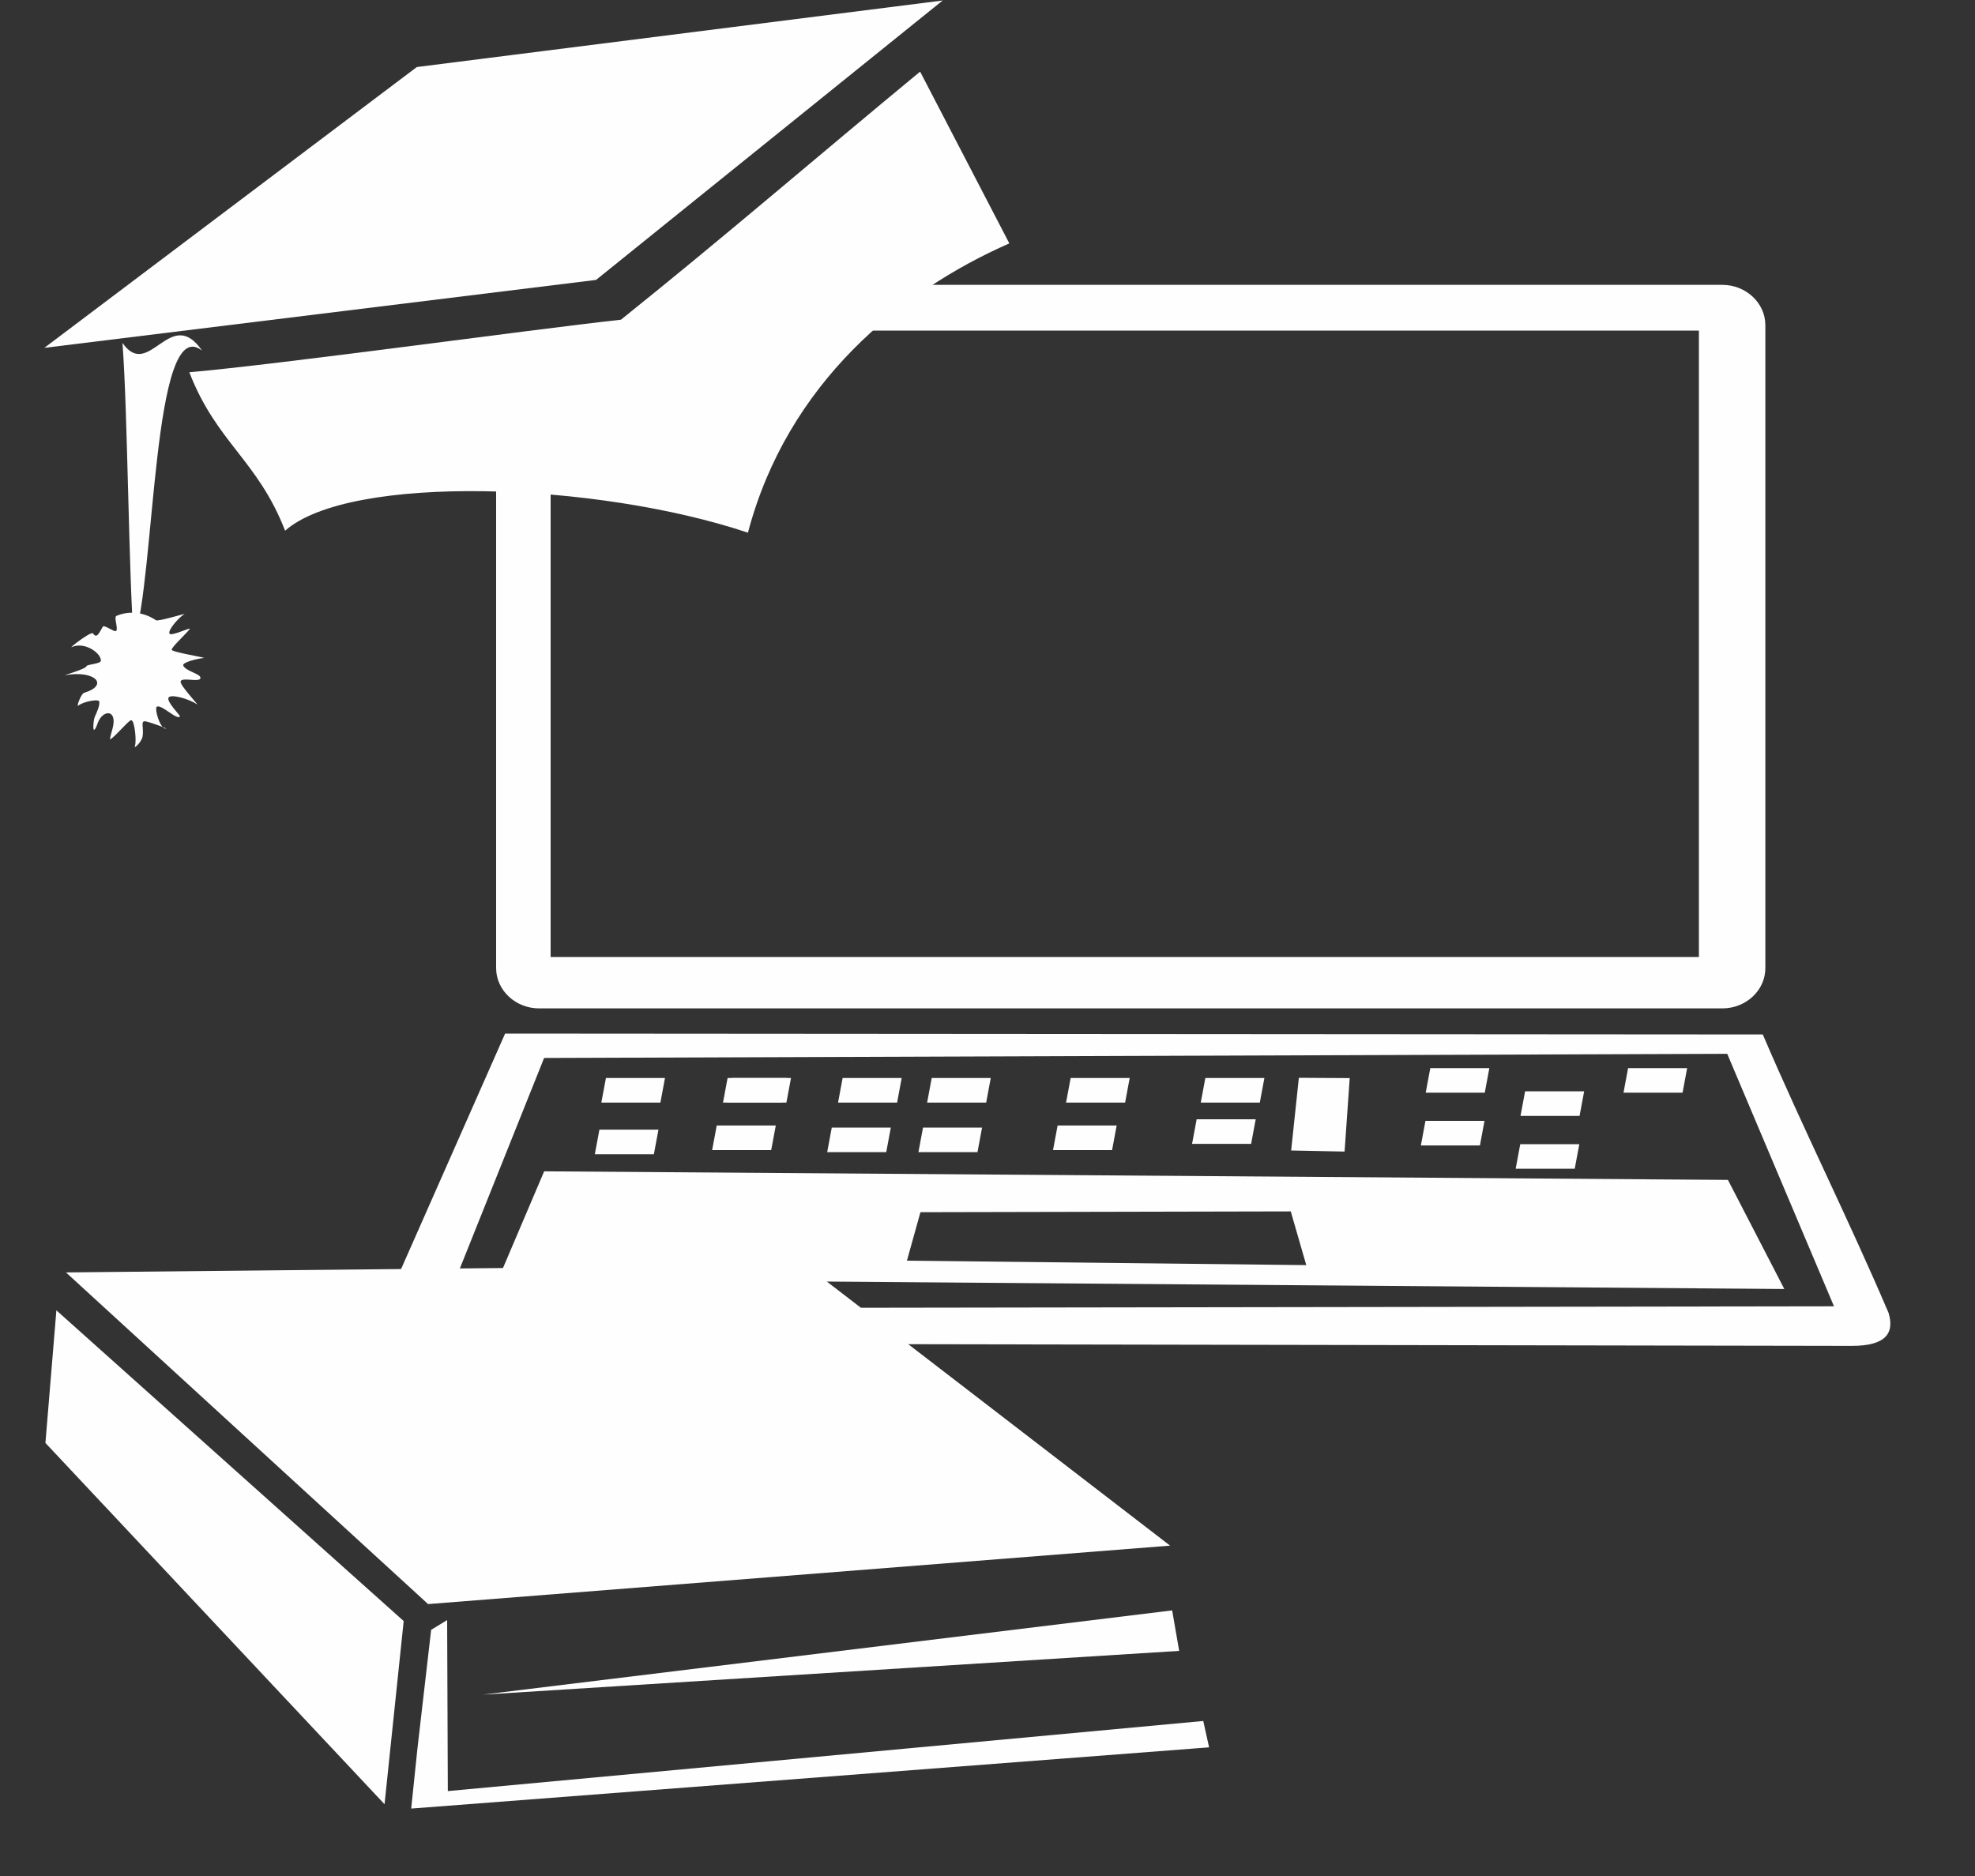
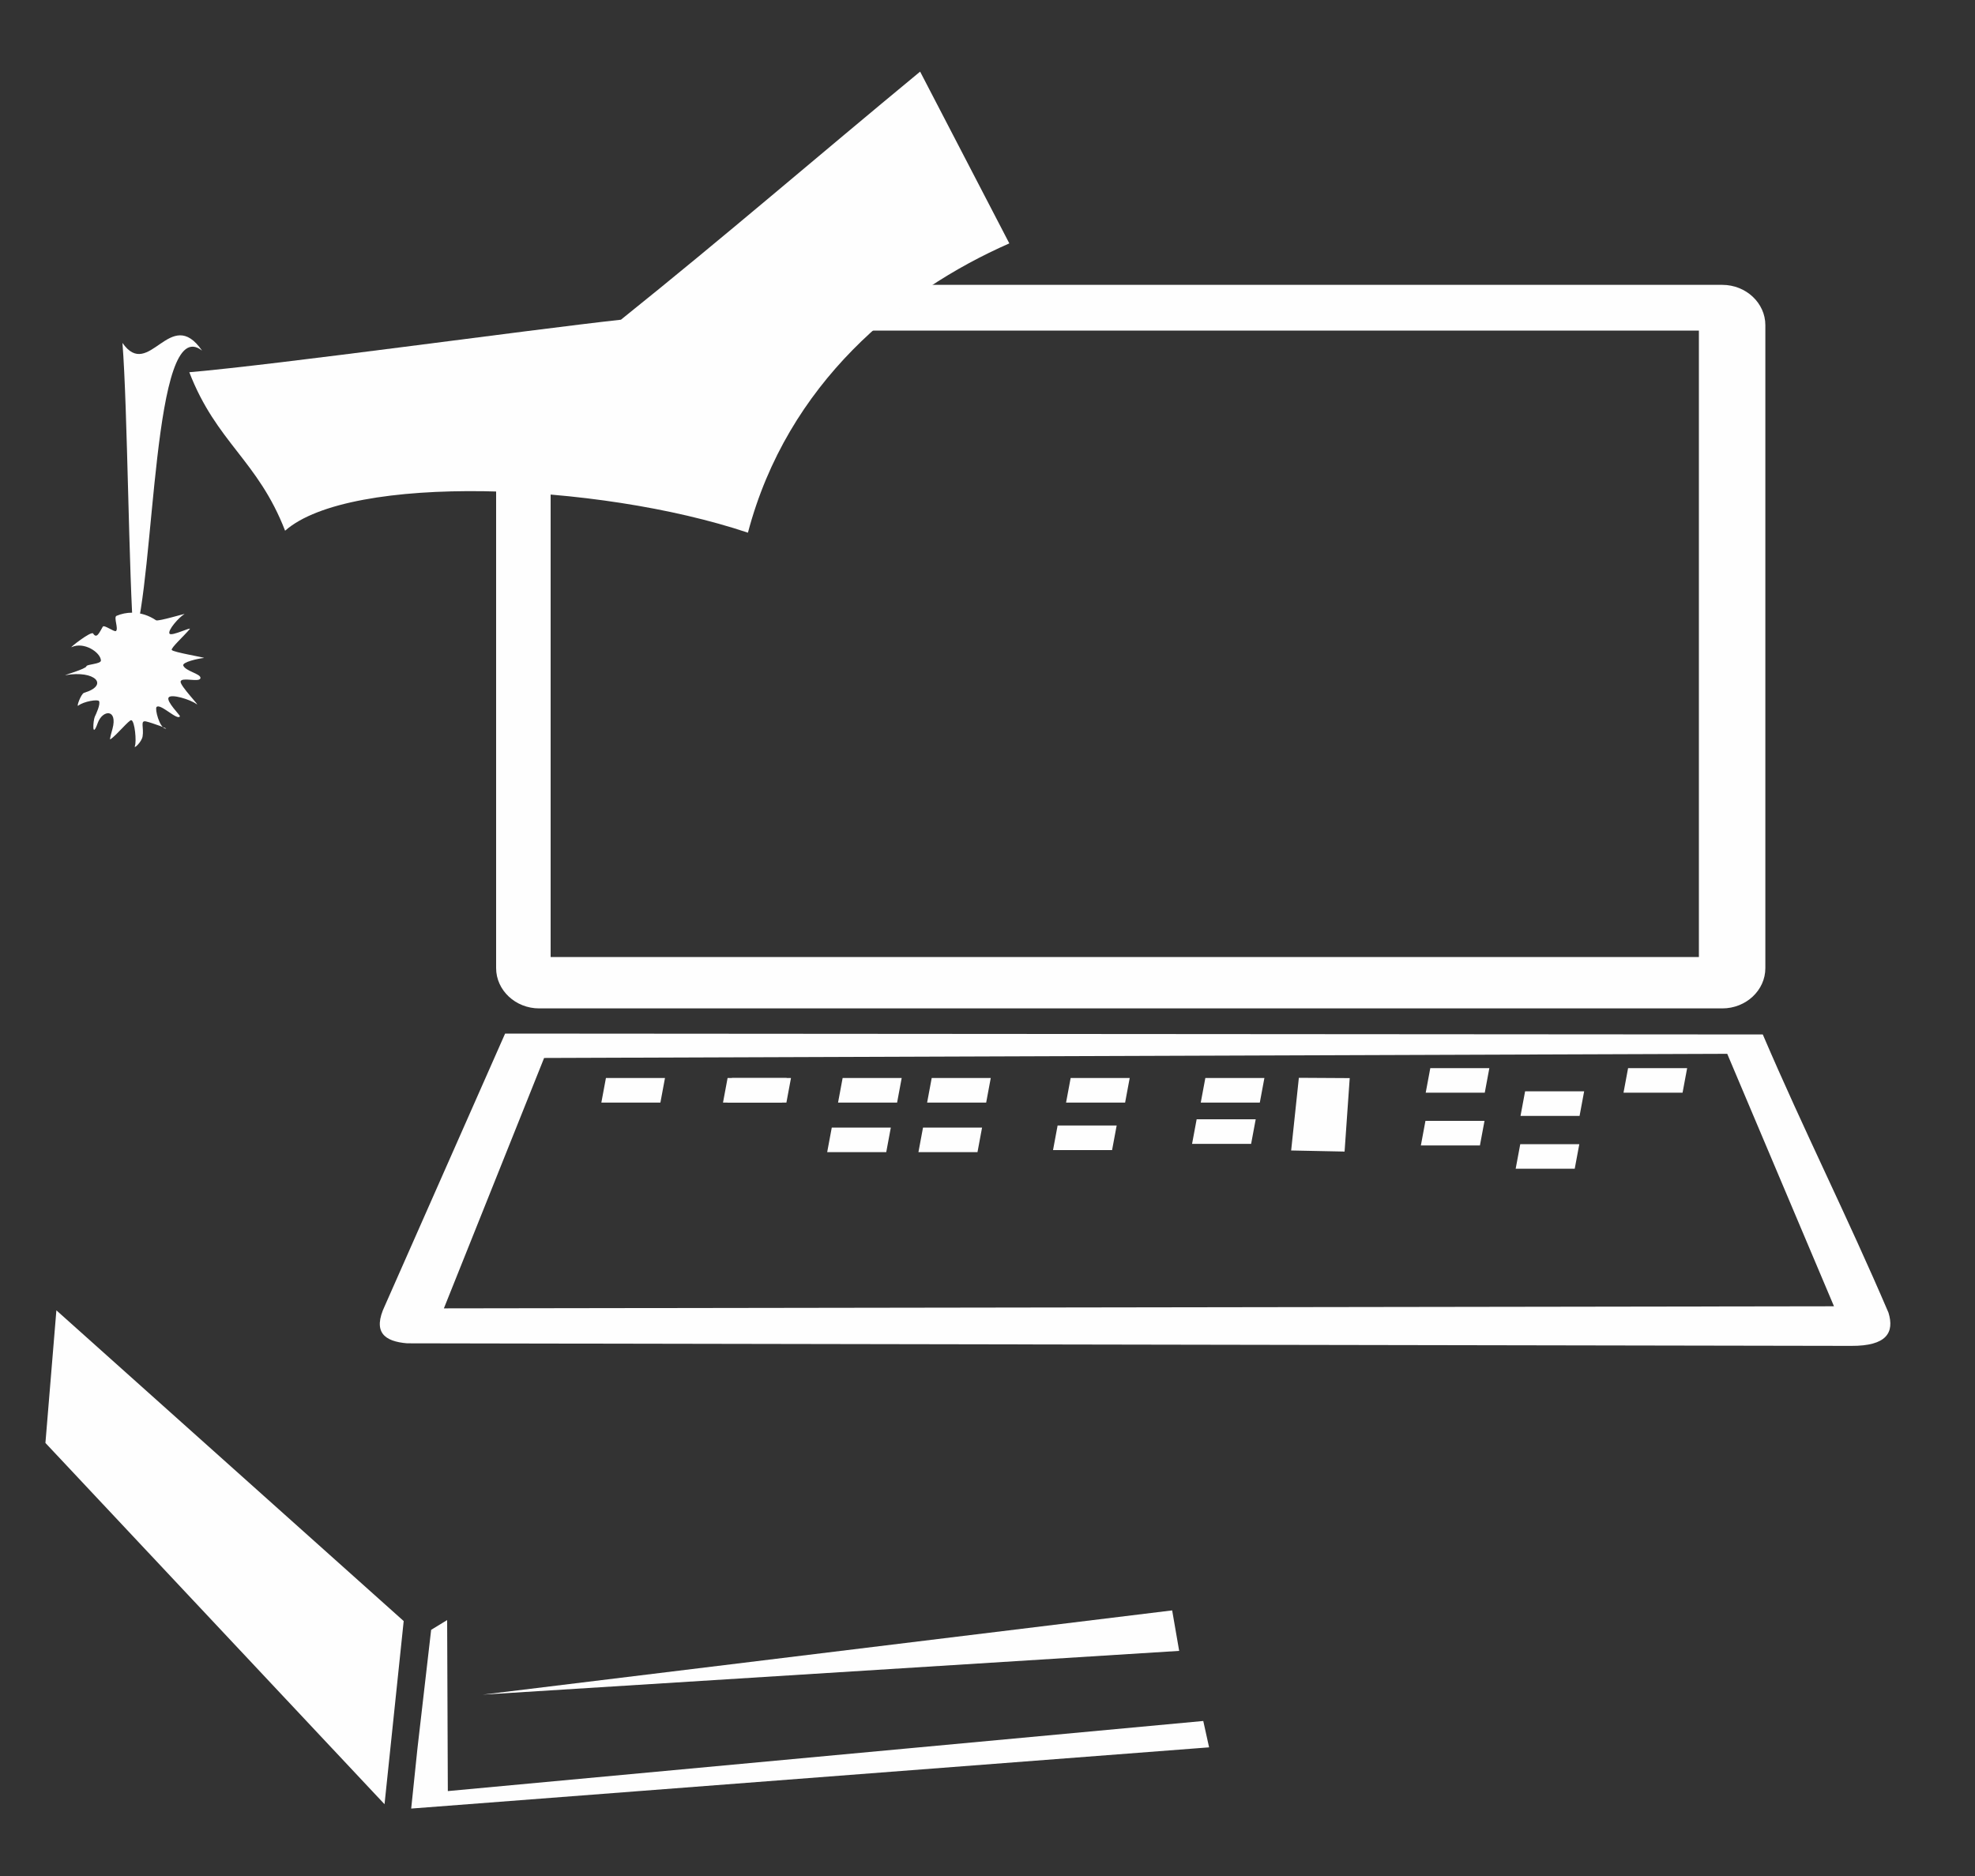
<svg xmlns="http://www.w3.org/2000/svg" xml:space="preserve" width="20mm" height="19mm" style="shape-rendering:geometricPrecision; text-rendering:geometricPrecision; image-rendering:optimizeQuality; fill-rule:evenodd; clip-rule:evenodd" viewBox="0 0 20 19">
  <rect x="0" y="0" width="20" height="19" fill="#333333" stroke="none" />
  <defs>
    <style type="text/css">
   
    .fil0 {fill:#FEFEFE}
   
  </style>
  </defs>
  <g id="Camada_x0020_1">
    <path class="fil0" d="M6.087 4.013l0.647 -1.128 10.707 0c0.24,0 0.436,0.184 0.436,0.408l0 6.512c0,0.225 -0.196,0.408 -0.436,0.408l-11.981 0c-0.24,0 -0.436,-0.184 -0.436,-0.408l0 -4.83 0.627 -0.554c0.174,-0.154 0.323,-0.21 0.436,-0.408zm0.116 0.463l0.352 -1.128 10.649 0 0 6.345 -11.628 0 0 -4.938 0.627 -0.279z" />
    <path class="fil0" d="M5.115 10.468l12.736 0.009c0.417,0.974 0.856,1.843 1.273,2.818 0.061,0.2 -0.017,0.338 -0.379,0.336 -4.874,-0.009 -9.748,-0.017 -14.622,-0.026 -0.229,-0.019 -0.354,-0.111 -0.225,-0.382l1.217 -2.755zm0.395 0.247l11.981 -0.042 1.081 2.557 -14.077 0.021 1.015 -2.536z" />
-     <path class="fil0" d="M5.512 11.863l11.986 0.087 0.571 1.105 -13.023 -0.101 0.465 -1.092zm3.808 0.414l3.751 -0.008 0.157 0.544 -4.044 -0.045 0.137 -0.491z" />
-     <polygon class="fil0" points="9.546,0.005 4.221,0.679 0.449,3.523 6.036,2.835 " />
    <path class="fil0" d="M9.317 0.726c-1.055,0.871 -1.956,1.651 -3.029,2.512 -0.956,0.105 -3.45,0.452 -4.371,0.532 0.276,0.713 0.694,0.892 0.97,1.605 0.657,-0.58 3.156,-0.493 4.687,0.02 0.399,-1.513 1.546,-2.446 2.647,-2.93l-0.903 -1.739z" />
    <path class="fil0" d="M1.355 6.488c-0.052,-0.657 -0.063,-2.358 -0.115,-3.015 0.27,0.387 0.484,-0.389 0.806,0.078 -0.506,-0.398 -0.472,2.301 -0.691,2.937z" />
    <rect class="fil0" transform="matrix(0.063 -0 -0.011 0.059 6.136 10.918)" width="9.492" height="4.219" />
    <rect class="fil0" transform="matrix(0.063 -0 -0.011 0.059 7.412 10.918)" width="9.492" height="4.219" />
    <rect class="fil0" transform="matrix(0.063 -0 -0.011 0.059 7.368 10.918)" width="9.492" height="4.219" />
    <rect class="fil0" transform="matrix(0.063 -0 -0.011 0.059 8.533 10.918)" width="9.492" height="4.219" />
    <rect class="fil0" transform="matrix(0.063 -0 -0.011 0.059 9.435 10.918)" width="9.492" height="4.219" />
    <rect class="fil0" transform="matrix(0.063 -0 -0.011 0.059 10.842 10.918)" width="9.492" height="4.219" />
    <rect class="fil0" transform="matrix(0.063 -0 -0.011 0.059 12.206 10.918)" width="9.492" height="4.219" />
-     <rect class="fil0" transform="matrix(0.063 -0 -0.011 0.059 6.07 11.441)" width="9.492" height="4.219" />
-     <rect class="fil0" transform="matrix(0.063 -0 -0.011 0.059 7.258 11.399)" width="9.492" height="4.219" />
    <rect class="fil0" transform="matrix(0.063 -0 -0.011 0.059 8.423 11.42)" width="9.492" height="4.219" />
    <rect class="fil0" transform="matrix(0.063 -0 -0.011 0.059 9.347 11.42)" width="9.492" height="4.219" />
    <rect class="fil0" transform="matrix(0.063 -0 -0.011 0.059 10.71 11.399)" width="9.492" height="4.219" />
    <rect class="fil0" transform="matrix(0.063 -0 -0.011 0.059 12.118 11.336)" width="9.492" height="4.219" />
    <polygon class="fil0" points="13.153,10.916 13.668,10.919 13.616,11.663 13.075,11.652 " />
    <rect class="fil0" transform="matrix(0.063 -0 -0.011 0.059 14.484 10.818)" width="9.492" height="4.219" />
    <rect class="fil0" transform="matrix(0.063 -0 -0.011 0.059 14.435 11.352)" width="9.492" height="4.219" />
    <rect class="fil0" transform="matrix(0.063 -0 -0.011 0.059 15.395 11.588)" width="9.492" height="4.219" />
    <rect class="fil0" transform="matrix(0.063 -0 -0.011 0.059 15.444 11.053)" width="9.492" height="4.219" />
    <rect class="fil0" transform="matrix(0.063 -0 -0.011 0.059 16.487 10.818)" width="9.492" height="4.219" />
    <path class="fil0" d="M1.341 6.206c0.086,0 0.168,0.028 0.239,0.076 0.021,0.015 0.311,-0.075 0.287,-0.062 -0.054,0.03 -0.173,0.166 -0.15,0.198 0.021,0.029 0.228,-0.075 0.204,-0.046 -0.061,0.072 -0.19,0.189 -0.182,0.21 0.009,0.024 0.353,0.079 0.325,0.082 -0.055,0.005 -0.222,0.042 -0.208,0.077 0.024,0.057 0.174,0.082 0.174,0.124 0,0.053 -0.191,-0.012 -0.201,0.037 -0.009,0.043 0.215,0.269 0.158,0.227 -0.06,-0.044 -0.255,-0.105 -0.28,-0.064 -0.024,0.04 0.119,0.181 0.115,0.189 -0.022,0.051 -0.2,-0.136 -0.237,-0.093 -0.018,0.021 0.03,0.208 0.089,0.218 0.05,0.009 -0.136,-0.059 -0.194,-0.072 -0.064,-0.015 -0.021,0.061 -0.036,0.151 -0.009,0.057 -0.092,0.133 -0.078,0.098 0.018,-0.047 -0.001,-0.253 -0.036,-0.262 -0.022,-0.006 -0.152,0.156 -0.213,0.194 -0.011,0.006 0.019,-0.095 0.022,-0.106 0.055,-0.205 -0.1,-0.196 -0.149,-0.06 -0.062,0.173 -0.047,-0.026 -0.03,-0.063 0.015,-0.032 0.059,-0.126 0.043,-0.158 -0.011,-0.021 -0.155,0.002 -0.211,0.046 -0.021,0.016 0.029,-0.121 0.059,-0.13 0.259,-0.078 0.111,-0.232 -0.189,-0.179 -0.029,0.005 0.211,-0.064 0.213,-0.09 0.002,-0.021 0.149,-0.022 0.147,-0.059 -0.004,-0.082 -0.172,-0.193 -0.296,-0.135 -0.034,0.016 0.198,-0.167 0.217,-0.138 0.037,0.058 0.063,-0.01 0.098,-0.069 0.013,-0.023 0.115,0.056 0.133,0.044 0.029,-0.021 -0.026,-0.14 0.006,-0.154 0.05,-0.021 0.103,-0.032 0.159,-0.032z" />
-     <polygon class="fil0" points="0.668,12.887 8.154,12.811 11.849,15.654 4.335,16.246 " />
    <polygon class="fil0" points="4.227,17.711 4.366,16.507 4.528,16.408 4.535,18.14 12.185,17.43 12.244,17.697 4.164,18.317 " />
    <polygon class="fil0" points="0.571,13.271 4.088,16.418 3.894,18.273 0.46,14.614 " />
    <polygon class="fil0" points="11.87,16.31 11.941,16.72 4.889,17.163 " />
  </g>
</svg>